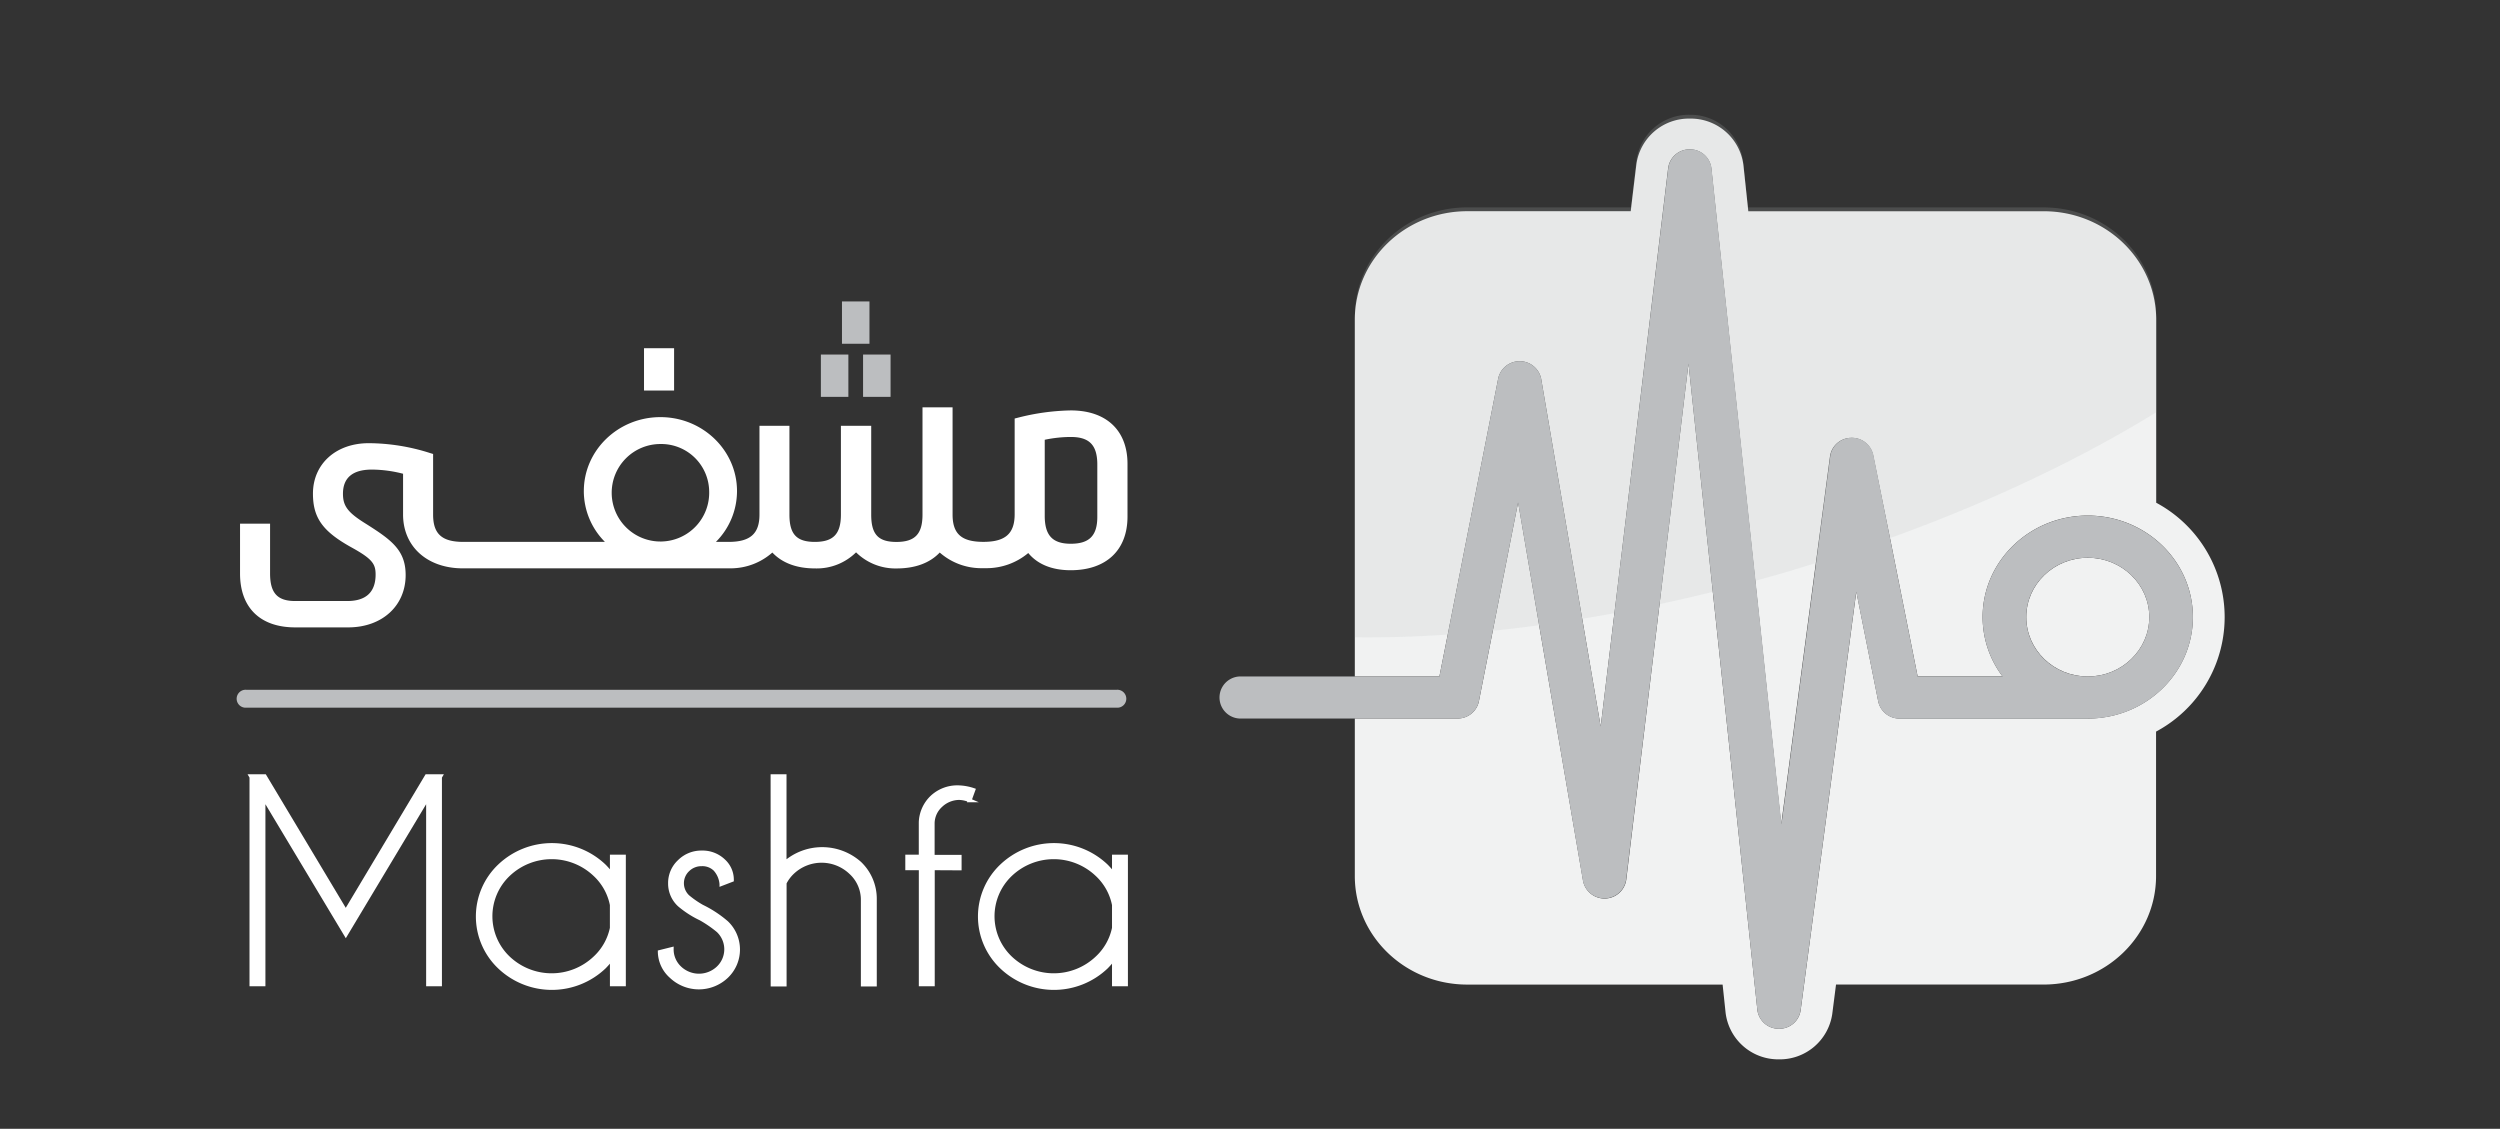
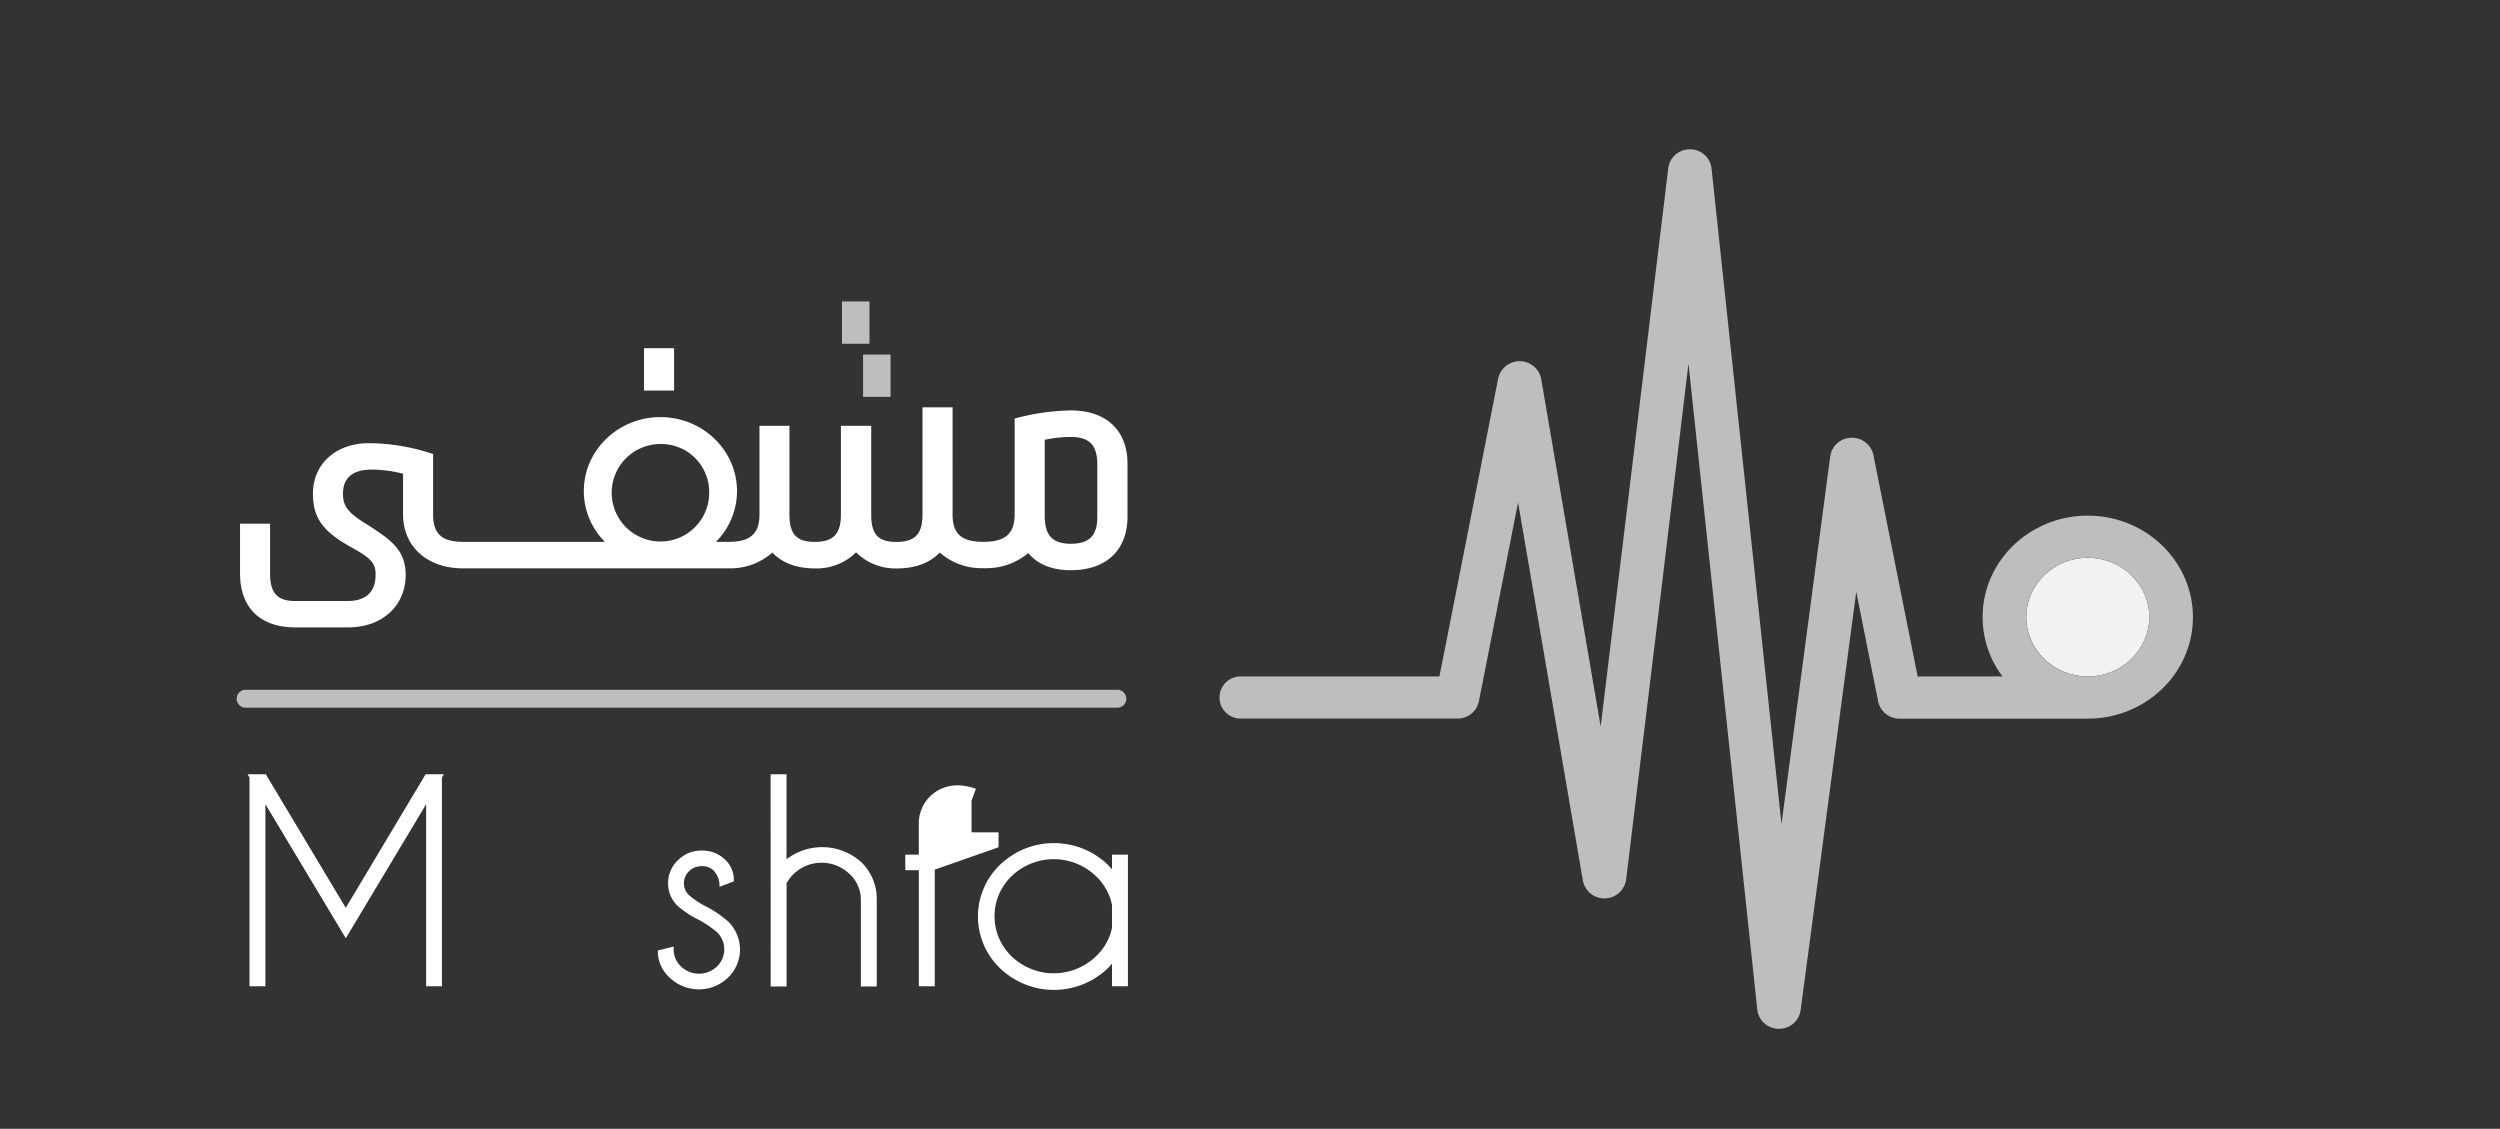
<svg xmlns="http://www.w3.org/2000/svg" id="Calque_1" data-name="Calque 1" viewBox="0 0 660 298">
  <rect x="0" y="0" width="660" height="298" fill="#333333" stroke="none" />
  <defs>
    <style>.cls-1{fill:#f1f2f2;}.cls-2,.cls-3{fill:#bcbec0;}.cls-2{opacity:0.19;}.cls-4,.cls-5{fill:#fff;}.cls-5{stroke:#fff;stroke-miterlimit:10;}</style>
  </defs>
  <title>MashfaLogoFinal_w</title>
  <path class="cls-1" d="M567.41,162.92c0,8.64-7.29,15.67-16.23,15.67s-16.24-7-16.24-15.67,7.29-15.67,16.24-15.67S567.41,154.28,567.41,162.92Z" />
-   <path class="cls-1" d="M569.24,132.7V84.42c0-15.82-13.29-28.65-29.69-28.65h-78l-1.29-12.18a14,14,0,0,0-14-12.28h-.1A14,14,0,0,0,432,43.4l-1.49,12.36H387.36c-16.39,0-29.69,12.83-29.69,28.65v94.17H380l2-10.05,13.53-68.66a5.8,5.8,0,0,1,11.34.13l11,64.32,4.71,27.49,3.5-28.92L440.39,44.34a5.69,5.69,0,0,1,5.72-4.91h0a5.68,5.68,0,0,1,5.69,5l11.7,109.87,6.74,63.29,9-67.9,3.88-29.25a5.7,5.7,0,0,1,5.54-4.85,5.76,5.76,0,0,1,5.84,4.5L499.15,143l7.11,35.57h22.41a26,26,0,0,1-5.26-15.67c0-14.77,12.45-26.79,27.76-26.79s27.75,12,27.75,26.79-12.44,26.79-27.75,26.79c-.5,0-1,0-1.51,0a5.18,5.18,0,0,1-.67,0H501.52a5.72,5.72,0,0,1-5.66-4.5l-5.79-29L475.37,266.73a5.7,5.7,0,0,1-5.71,4.86h-.07a5.69,5.69,0,0,1-5.65-5L452.28,157.23,445.76,96,438,160.53l-8.67,71.78a5.79,5.79,0,0,1-11.4.26L406.49,166l-5.71-33.36-6.87,34.86-3.48,17.66a5.72,5.72,0,0,1-5.66,4.52H357.67v41.6c0,15.82,13.29,28.65,29.69,28.65h67.41l.79,7.46a14,14,0,0,0,13.92,12.28h.18a14,14,0,0,0,14.05-11.94l1-7.81h54.8c16.39,0,29.69-12.83,29.69-28.65V193.14a34.27,34.27,0,0,0,0-60.44Z" />
-   <path class="cls-2" d="M569.24,83.4v25.45c-19.82,12.2-43.59,23.58-70.08,33.14q-9.69,3.51-19.84,6.67c-2.16.67-4.33,1.33-6.51,2q-4.64,1.38-9.25,2.63-5.66,1.56-11.27,2.94-7.22,1.79-14.32,3.3-6,1.28-11.88,2.37-4.14.77-8.21,1.43-5.75,1-11.38,1.71-6.38.87-12.58,1.5t-11.92,1c-8.42.58-16.55.8-24.31.71V83.4c0-15.82,13.29-28.65,29.69-28.65h43.18L432,42.39a14,14,0,0,1,14.08-12.09h.1a14,14,0,0,1,14,12.28l1.29,12.18h78C555.94,54.75,569.24,67.58,569.24,83.4Z" />
  <path class="cls-3" d="M551.17,136.13c-15.3,0-27.76,12-27.76,26.79a26,26,0,0,0,5.26,15.67H506.26L499.15,143l-4.58-22.93a5.76,5.76,0,0,0-5.84-4.5,5.7,5.7,0,0,0-5.54,4.85l-3.88,29.25-9,67.9-6.74-63.29L451.84,44.42a5.68,5.68,0,0,0-5.69-5h0a5.69,5.69,0,0,0-5.72,4.91L426.08,162.89l-3.5,28.92-4.71-27.49-11-64.32a5.8,5.8,0,0,0-11.34-.13L382,168.53l-2,10.05H327.51a5.56,5.56,0,1,0,0,11.12h57.25a5.72,5.72,0,0,0,5.66-4.52l3.48-17.66,6.87-34.86L406.49,166l11.4,66.53a5.79,5.79,0,0,0,11.4-.26L438,160.53,445.76,96l6.53,61.24L463.93,266.6a5.69,5.69,0,0,0,5.65,5h.07a5.7,5.7,0,0,0,5.71-4.86l14.69-110.52,5.79,29a5.72,5.72,0,0,0,5.66,4.5H549a5.18,5.18,0,0,0,.67,0c.5,0,1,0,1.51,0,15.3,0,27.75-12,27.75-26.79S566.48,136.13,551.17,136.13Zm0,42.46c-9,0-16.24-7-16.24-15.67s7.29-15.67,16.24-15.67,16.23,7,16.23,15.67S560.12,178.59,551.17,178.59Z" />
  <rect class="cls-4" x="170.02" y="91.93" width="7.94" height="11.17" />
  <rect class="cls-3" x="222.28" y="79.58" width="7.26" height="11.17" />
  <rect class="cls-3" x="227.85" y="93.6" width="7.26" height="11.17" />
-   <rect class="cls-3" x="216.71" y="93.6" width="7.26" height="11.17" />
  <path class="cls-4" d="M282.69,108.35a60,60,0,0,0-13.91,1.91l-.91.23v25.27c0,5.11-2.46,7.29-8.24,7.29s-8.15-2.09-8.15-7.21V107.54h-7.94v28.32c0,5.12-2,7.21-6.88,7.21S230,141,230,135.85V112.42H222v23.43c0,5.12-2,7.21-6.88,7.21s-6.71-2.09-6.71-7.21V112.42H200.5v23.43c0,5.05-2.44,7.21-8.15,7.21H189a19,19,0,0,0,5.57-13.42c0-10.76-9.07-19.52-20.22-19.52s-20.22,8.75-20.22,19.52a19,19,0,0,0,5.57,13.42H122.34c-5.67,0-8-2.09-8-7.21v-16l-.85-.26A53.83,53.83,0,0,0,97.35,117c-8.67,0-14.73,5.48-14.73,13.32,0,6.41,2.58,10,10.24,14.23,5.43,3,6.3,4.33,6.3,7.12,0,4.62-2.51,7-7.47,7H77.93c-4.71,0-6.63-2.11-6.63-7.29V138.25H63.37v13.16c0,9,5.31,14.22,14.56,14.22h14c8.92,0,15.16-5.68,15.16-13.81,0-6.57-3.74-9.26-10.36-13.46-4.86-3-6.19-4.71-6.19-8,0-4.24,2.57-6.39,7.64-6.39a33.5,33.5,0,0,1,8.23,1.1v10.76c0,8.29,6.12,14,15.28,14.21H193l0,0a16.63,16.63,0,0,0,10.9-4.17c2.59,2.75,6.43,4.19,11.22,4.19A14.76,14.76,0,0,0,226,145.82a14.8,14.8,0,0,0,10.71,4.25c4.88,0,8.78-1.44,11.38-4.2A16.61,16.61,0,0,0,258.8,150l0,0h1.5a17.14,17.14,0,0,0,11.16-4c2.48,3,6.31,4.54,11.2,4.54,9.38,0,15-5.29,15-14.14V122.49C297.68,113.64,292.08,108.35,282.69,108.35Zm0,35.2c-4.82,0-6.88-2.2-6.88-7.37V116.1a33.89,33.89,0,0,1,6.88-.74c4.94,0,7,2.18,7,7.29v13.61C289.74,141.37,287.63,143.55,282.69,143.55Zm-95.47-13.91a12.87,12.87,0,1,1-12.87-12.42A12.66,12.66,0,0,1,187.22,129.64Z" />
  <path class="cls-5" d="M69.89,204.91l21.39,35.73,21.36-35.73h3.67l-.14.24v54.73H113V210.51L91.29,246.72,69.57,210.51v49.37h-3.2V205.15l-.14-.24Z" />
-   <path class="cls-5" d="M164.72,259.87h-3.2V253a23.48,23.48,0,0,1-2,2.3,20.05,20.05,0,0,1-27.66,0,18.41,18.41,0,0,1,0-26.69,20.05,20.05,0,0,1,27.66,0,23.47,23.47,0,0,1,2,2.3v-4.78h3.2ZM161.51,245v-6.11a14.89,14.89,0,0,0-4.45-8,16.57,16.57,0,0,0-22.85,0,15.19,15.19,0,0,0,0,22,16.59,16.59,0,0,0,22.85,0A14.88,14.88,0,0,0,161.51,245Z" />
  <path class="cls-5" d="M185,242.53a25.85,25.85,0,0,1-5.66-3.64,7.64,7.64,0,0,1-2.46-5.7,7.74,7.74,0,0,1,2.46-5.75,8.18,8.18,0,0,1,5.91-2.39,8,8,0,0,1,5.77,2.2,6.71,6.71,0,0,1,2.21,4.91v.17l-2.78,1.07a6.55,6.55,0,0,0-1.69-3.92,4.8,4.8,0,0,0-3.51-1.31,5.13,5.13,0,0,0-3.67,1.46,4.88,4.88,0,0,0,0,7.09,24.94,24.94,0,0,0,3.77,2.61,29.78,29.78,0,0,1,6.48,4.26,9.81,9.81,0,0,1,0,14.17,10.62,10.62,0,0,1-14.66,0,8.85,8.85,0,0,1-3-6.44l3.17-.79a6.7,6.7,0,0,0,2.12,5,7.36,7.36,0,0,0,10.14,0,6.78,6.78,0,0,0,0-9.83A31,31,0,0,0,185,242.53Z" />
  <path class="cls-5" d="M203.94,204.91h3.2v23a14.94,14.94,0,0,1,19.83,0,12.94,12.94,0,0,1,4,9.45v22.57h-3.2v-22.3a9.73,9.73,0,0,0-3.22-7.33,11.15,11.15,0,0,0-15.25-.05,10.09,10.09,0,0,0-2.14,2.85v26.83h-3.2Z" />
-   <path class="cls-5" d="M246.27,229.23v30.64h-3.2V229.23H239.5v-3.09h3.56V217a9.65,9.65,0,0,1,3-6.56,9.79,9.79,0,0,1,6.73-2.61,13.53,13.53,0,0,1,4.2.72l-1,2.75a7.53,7.53,0,0,0-2.88-.62,7.15,7.15,0,0,0-4.77,2,6.44,6.44,0,0,0-2.1,4.57v8.93h7.12v3.09Z" />
+   <path class="cls-5" d="M246.27,229.23v30.64h-3.2V229.23H239.5v-3.09h3.56V217a9.65,9.65,0,0,1,3-6.56,9.79,9.79,0,0,1,6.73-2.61,13.53,13.53,0,0,1,4.2.72l-1,2.75v8.93h7.12v3.09Z" />
  <path class="cls-5" d="M297.27,259.87h-3.2V253a23.48,23.48,0,0,1-2,2.3,20.05,20.05,0,0,1-27.66,0,18.41,18.41,0,0,1,0-26.69,20.05,20.05,0,0,1,27.66,0,23.47,23.47,0,0,1,2,2.3v-4.78h3.2ZM294.07,245v-6.11a14.89,14.89,0,0,0-4.45-8,16.57,16.57,0,0,0-22.85,0,15.19,15.19,0,0,0,0,22,16.59,16.59,0,0,0,22.85,0A14.88,14.88,0,0,0,294.07,245Z" />
  <path class="cls-3" d="M294.82,186.83H65a2.37,2.37,0,1,1,0-4.73H294.82a2.37,2.37,0,1,1,0,4.73Z" />
</svg>